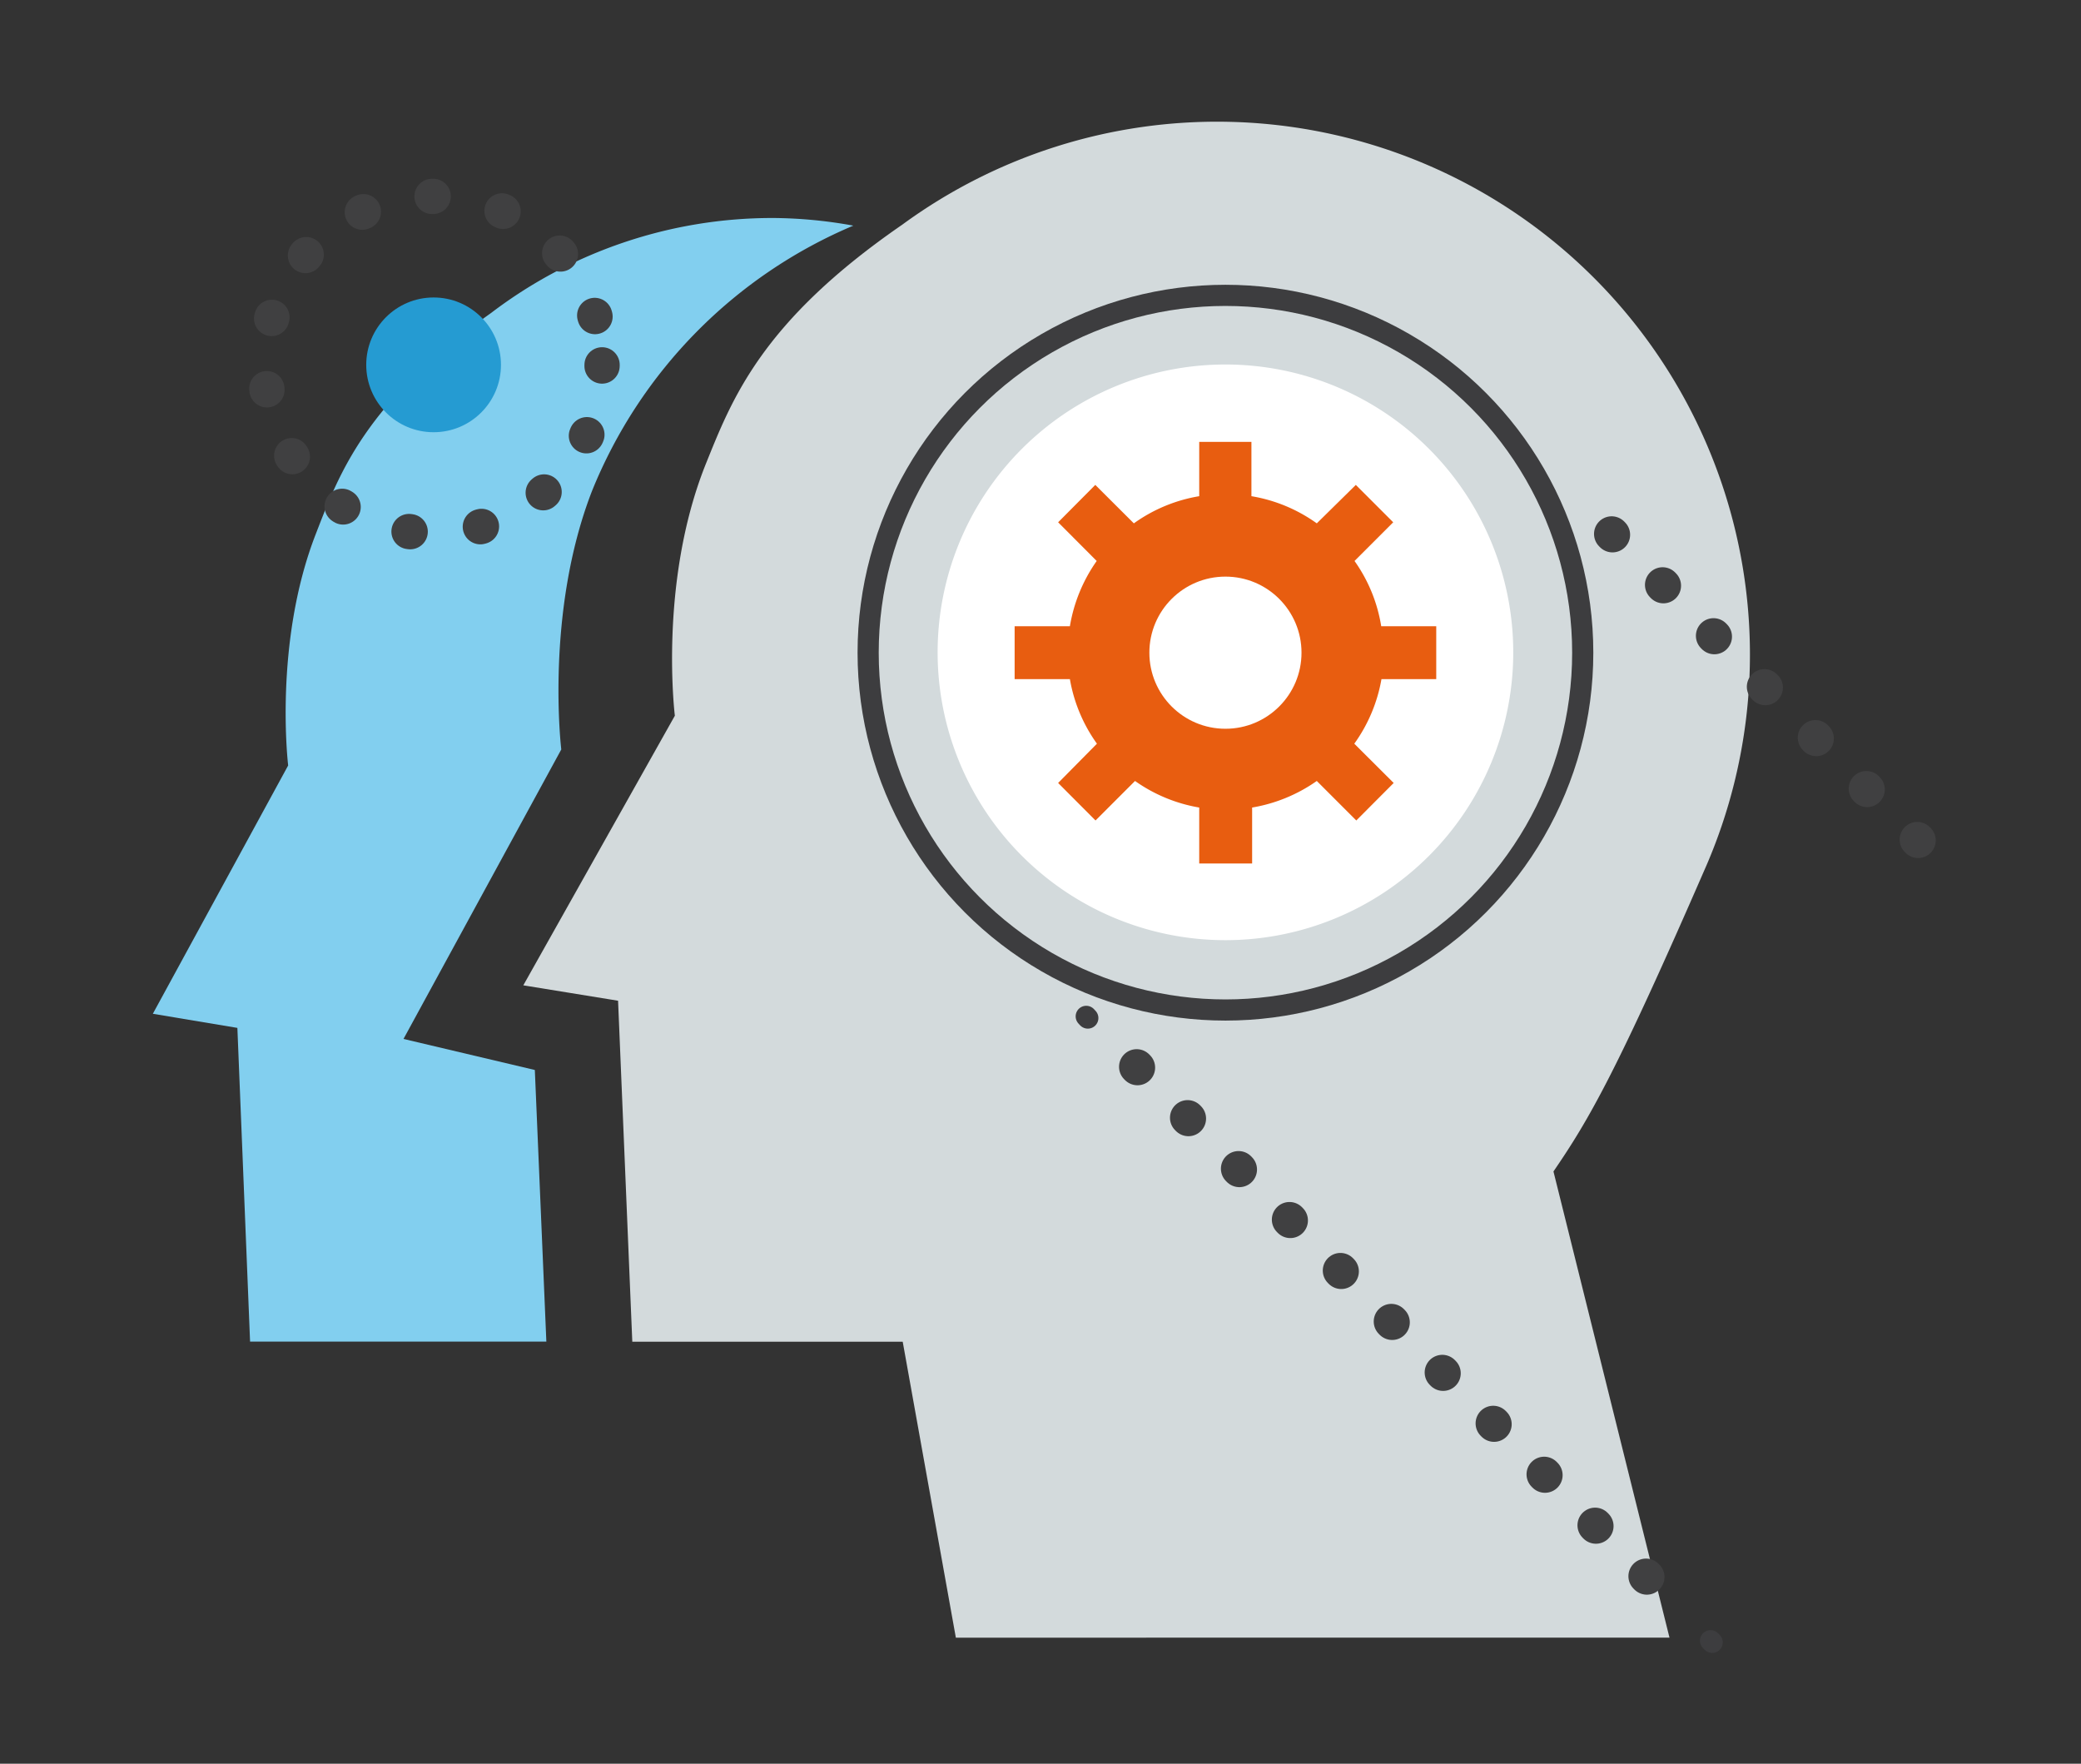
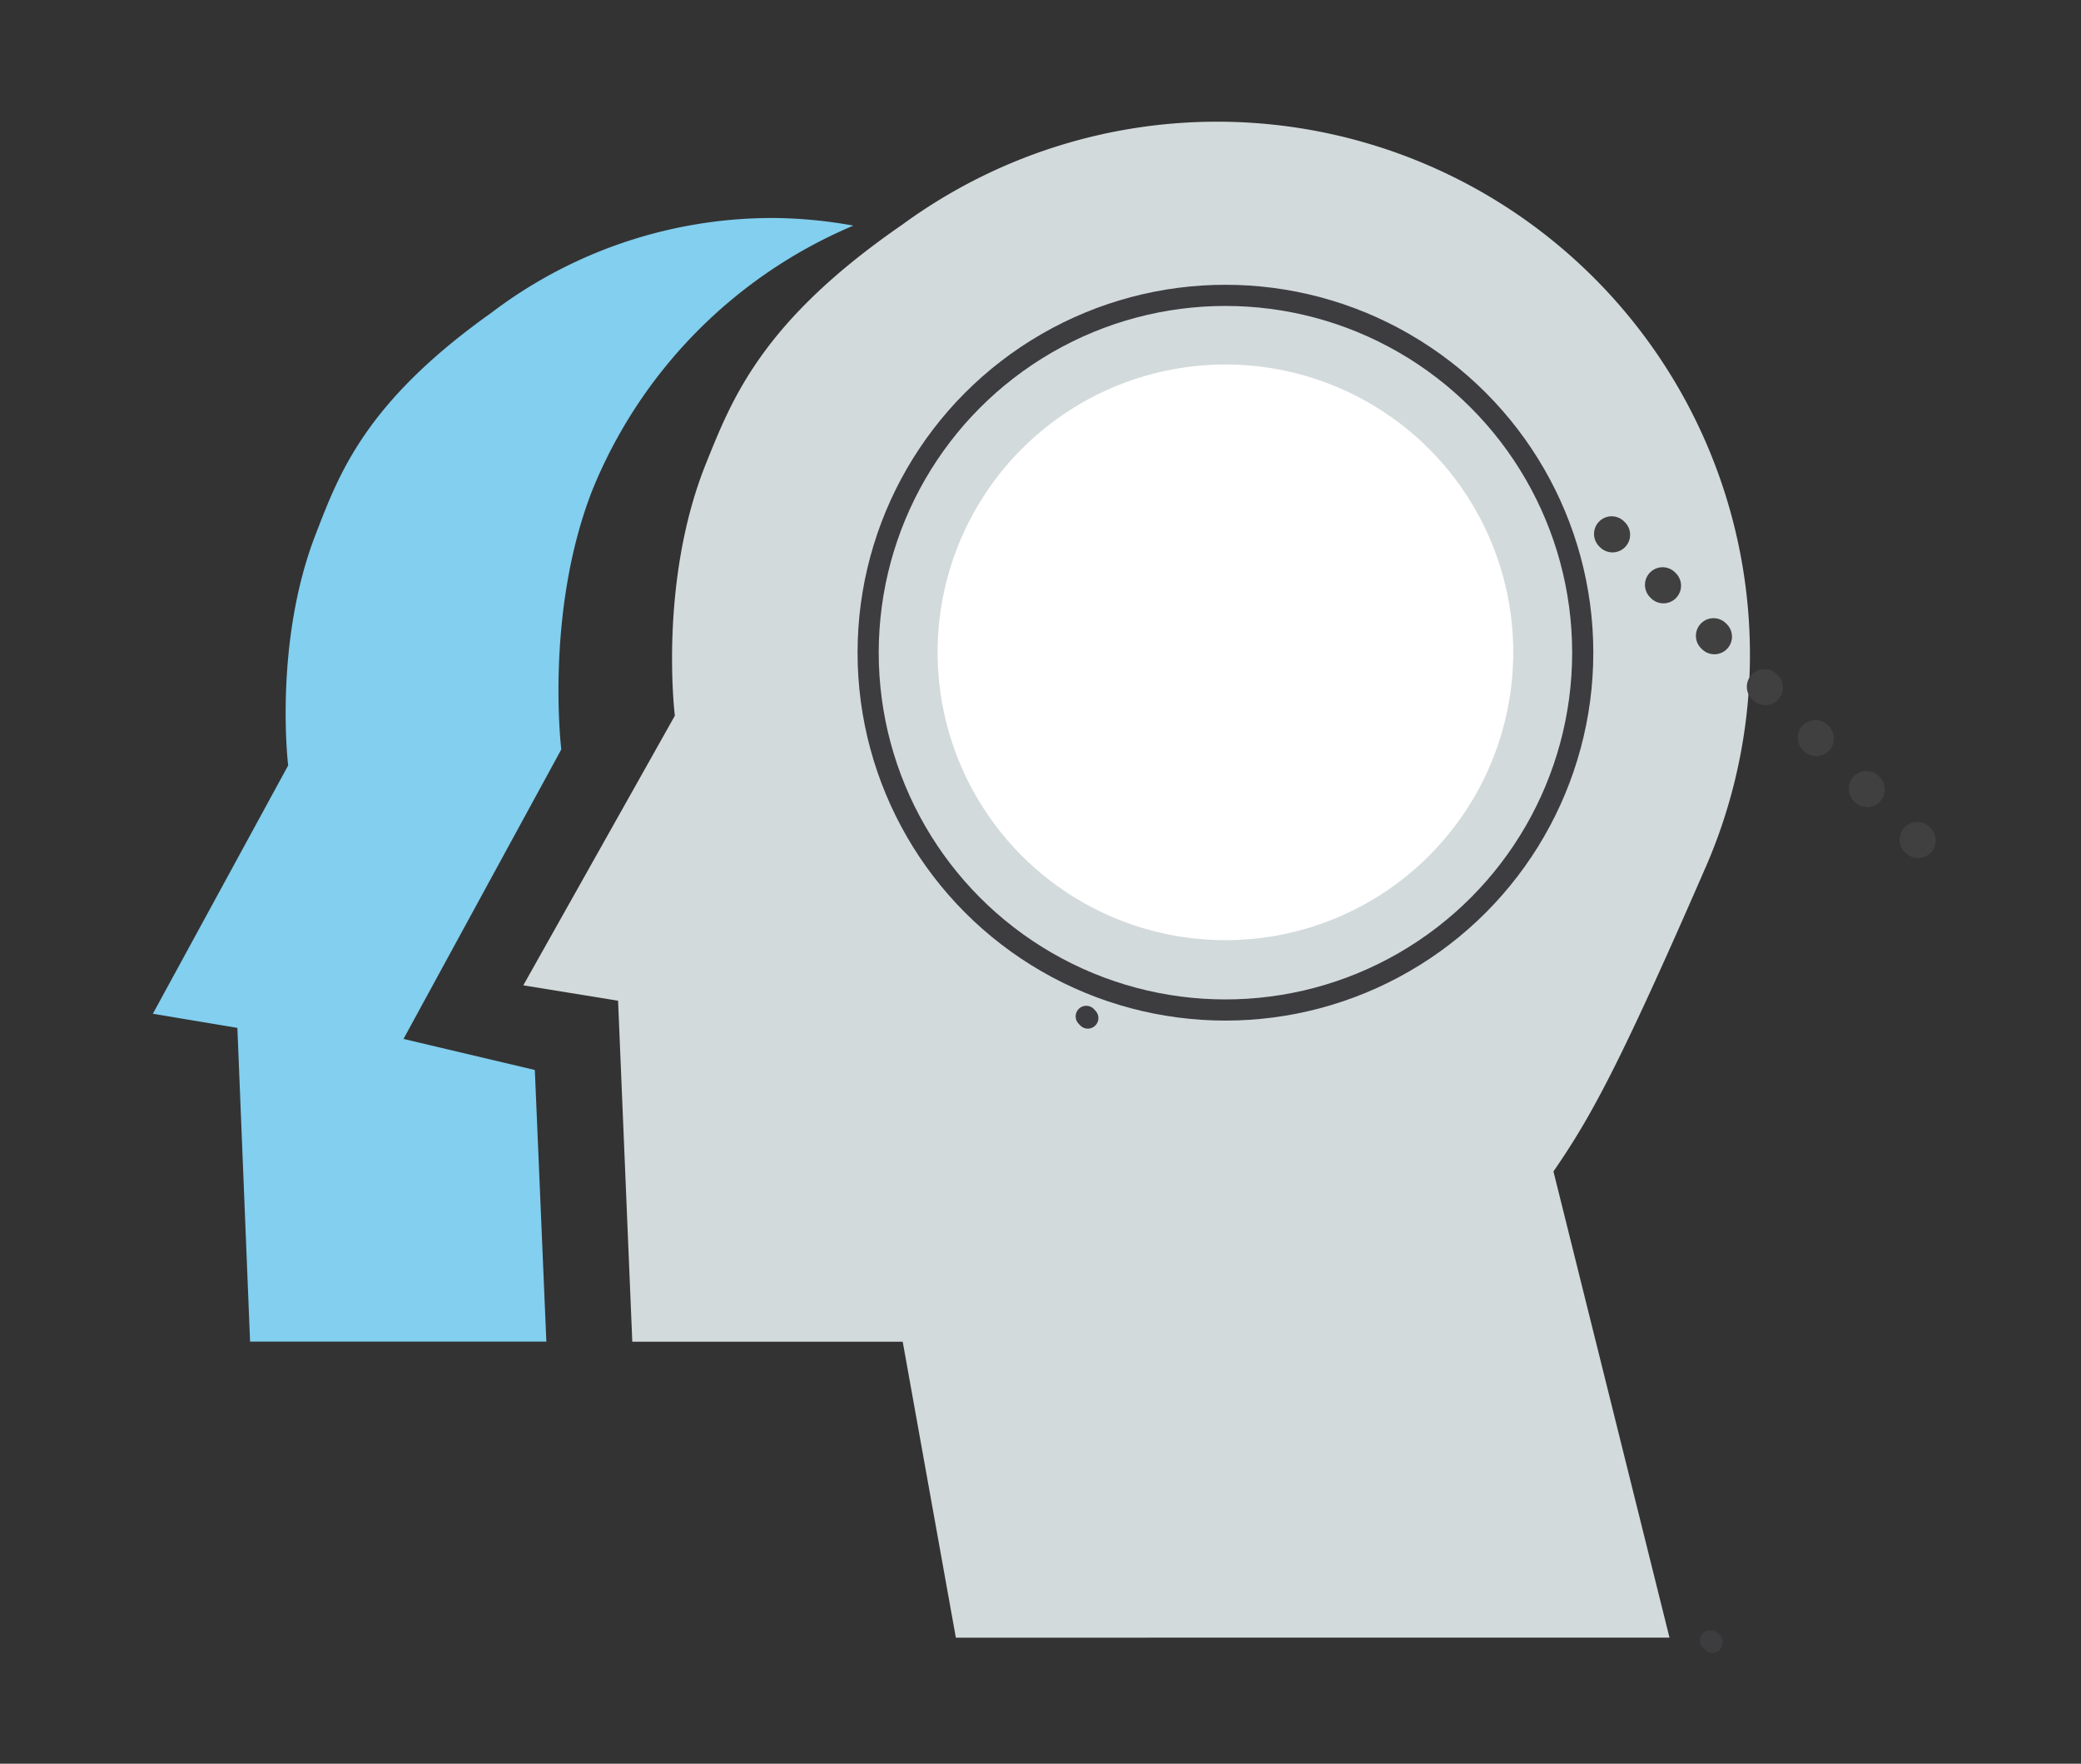
<svg xmlns="http://www.w3.org/2000/svg" width="177" height="150" viewBox="0 0 177 150">
  <rect x="0" y="0" width="177" height="150" fill="#333333" stroke="none" />
  <title>4iG_icn_szakertelem</title>
  <g id="Layer_2" data-name="Layer 2">
    <g id="Layer_1-2" data-name="Layer 1">
      <g>
        <g>
          <path d="M145.14,73.61a45.32,45.32,0,0,0-68.4-54.5C64.69,27.41,62.24,34,60,39.54,56,49.6,57.4,60.87,57.4,60.87L44.51,83.8l8.06,1.31,1.21,29h23l4.52,25.17H142l-9.87-39.65c3.07-4.48,5.4-8.54,13-26Z" style="fill: #d3dadc" />
          <path d="M65.7,18.54a39.49,39.49,0,0,0-23.92,8.07C31,34.27,28.83,40.34,26.85,45.44c-3.6,9.27-2.34,19.66-2.34,19.66L13,86.22l7.19,1.2,1.08,26.68h25.2L45.49,91,34.32,88.36,47.74,63.74s-1.41-11.64,2.62-22A41.28,41.28,0,0,1,72.58,19.19,39,39,0,0,0,65.7,18.54Z" style="fill: #82cfef" />
          <path d="M128.71,55.51A24.48,24.48,0,1,1,104.23,31,24.48,24.48,0,0,1,128.71,55.51Z" style="fill: #fff" />
-           <path d="M122.16,57.76v-4.5h-4.68a13.17,13.17,0,0,0-2.27-5.55l3.29-3.29-3.18-3.18L112,44.51a13.27,13.27,0,0,0-5.56-2.31V37.58H102V42.2a13.27,13.27,0,0,0-5.56,2.31l-3.28-3.27L90,44.42l3.28,3.29A13.44,13.44,0,0,0,91,53.26H86.3v4.5H91a13.29,13.29,0,0,0,2.3,5.49L90,66.59l3.18,3.19,3.36-3.36A13.32,13.32,0,0,0,102,68.68v4.76h4.5V68.68A13.43,13.43,0,0,0,112,66.42l3.36,3.36,3.18-3.19-3.35-3.34a13.3,13.3,0,0,0,2.31-5.49Z" style="fill: #e85d10" />
          <circle cx="104.23" cy="55.51" r="6.47" style="fill: #fff" />
          <circle cx="104.23" cy="55.51" r="30.39" style="fill: none;stroke: #3d3d3f;stroke-miterlimit: 10;stroke-width: 1.8px" />
          <g>
            <line x1="92.39" y1="86.44" x2="92.53" y2="86.59" style="fill: none;stroke: #3d3d3f;stroke-linecap: round;stroke-miterlimit: 10;stroke-width: 1.8px;stroke-dasharray: 0.197,7.855" />
-             <line x1="96.68" y1="90.73" x2="143.42" y2="137.47" style="fill: none;stroke: #404041;stroke-linecap: round;stroke-miterlimit: 10;stroke-width: 3px;stroke-dasharray: 0.099,6.028" />
            <line x1="145.49" y1="139.54" x2="145.63" y2="139.68" style="fill: none;stroke: #3d3d3f;stroke-linecap: round;stroke-miterlimit: 10;stroke-width: 1.8px;stroke-dasharray: 0.197,7.855" />
          </g>
          <line x1="137.08" y1="45.41" x2="165.11" y2="73.44" style="fill: none;stroke: #404041;stroke-linecap: round;stroke-miterlimit: 10;stroke-width: 3px;stroke-dasharray: 0.099,6.028" />
-           <circle cx="36.88" cy="31.03" r="14.33" style="fill: none;stroke: #404041;stroke-linecap: round;stroke-miterlimit: 10;stroke-width: 3px;stroke-dasharray: 0.099,6.028" />
-           <circle cx="36.88" cy="31.03" r="5.73" style="fill: #259bd2" />
        </g>
        <rect width="177" height="150" style="fill: none;opacity: 0" />
-         <rect width="177" height="150" style="fill: none;opacity: 0.2" />
      </g>
    </g>
  </g>
</svg>